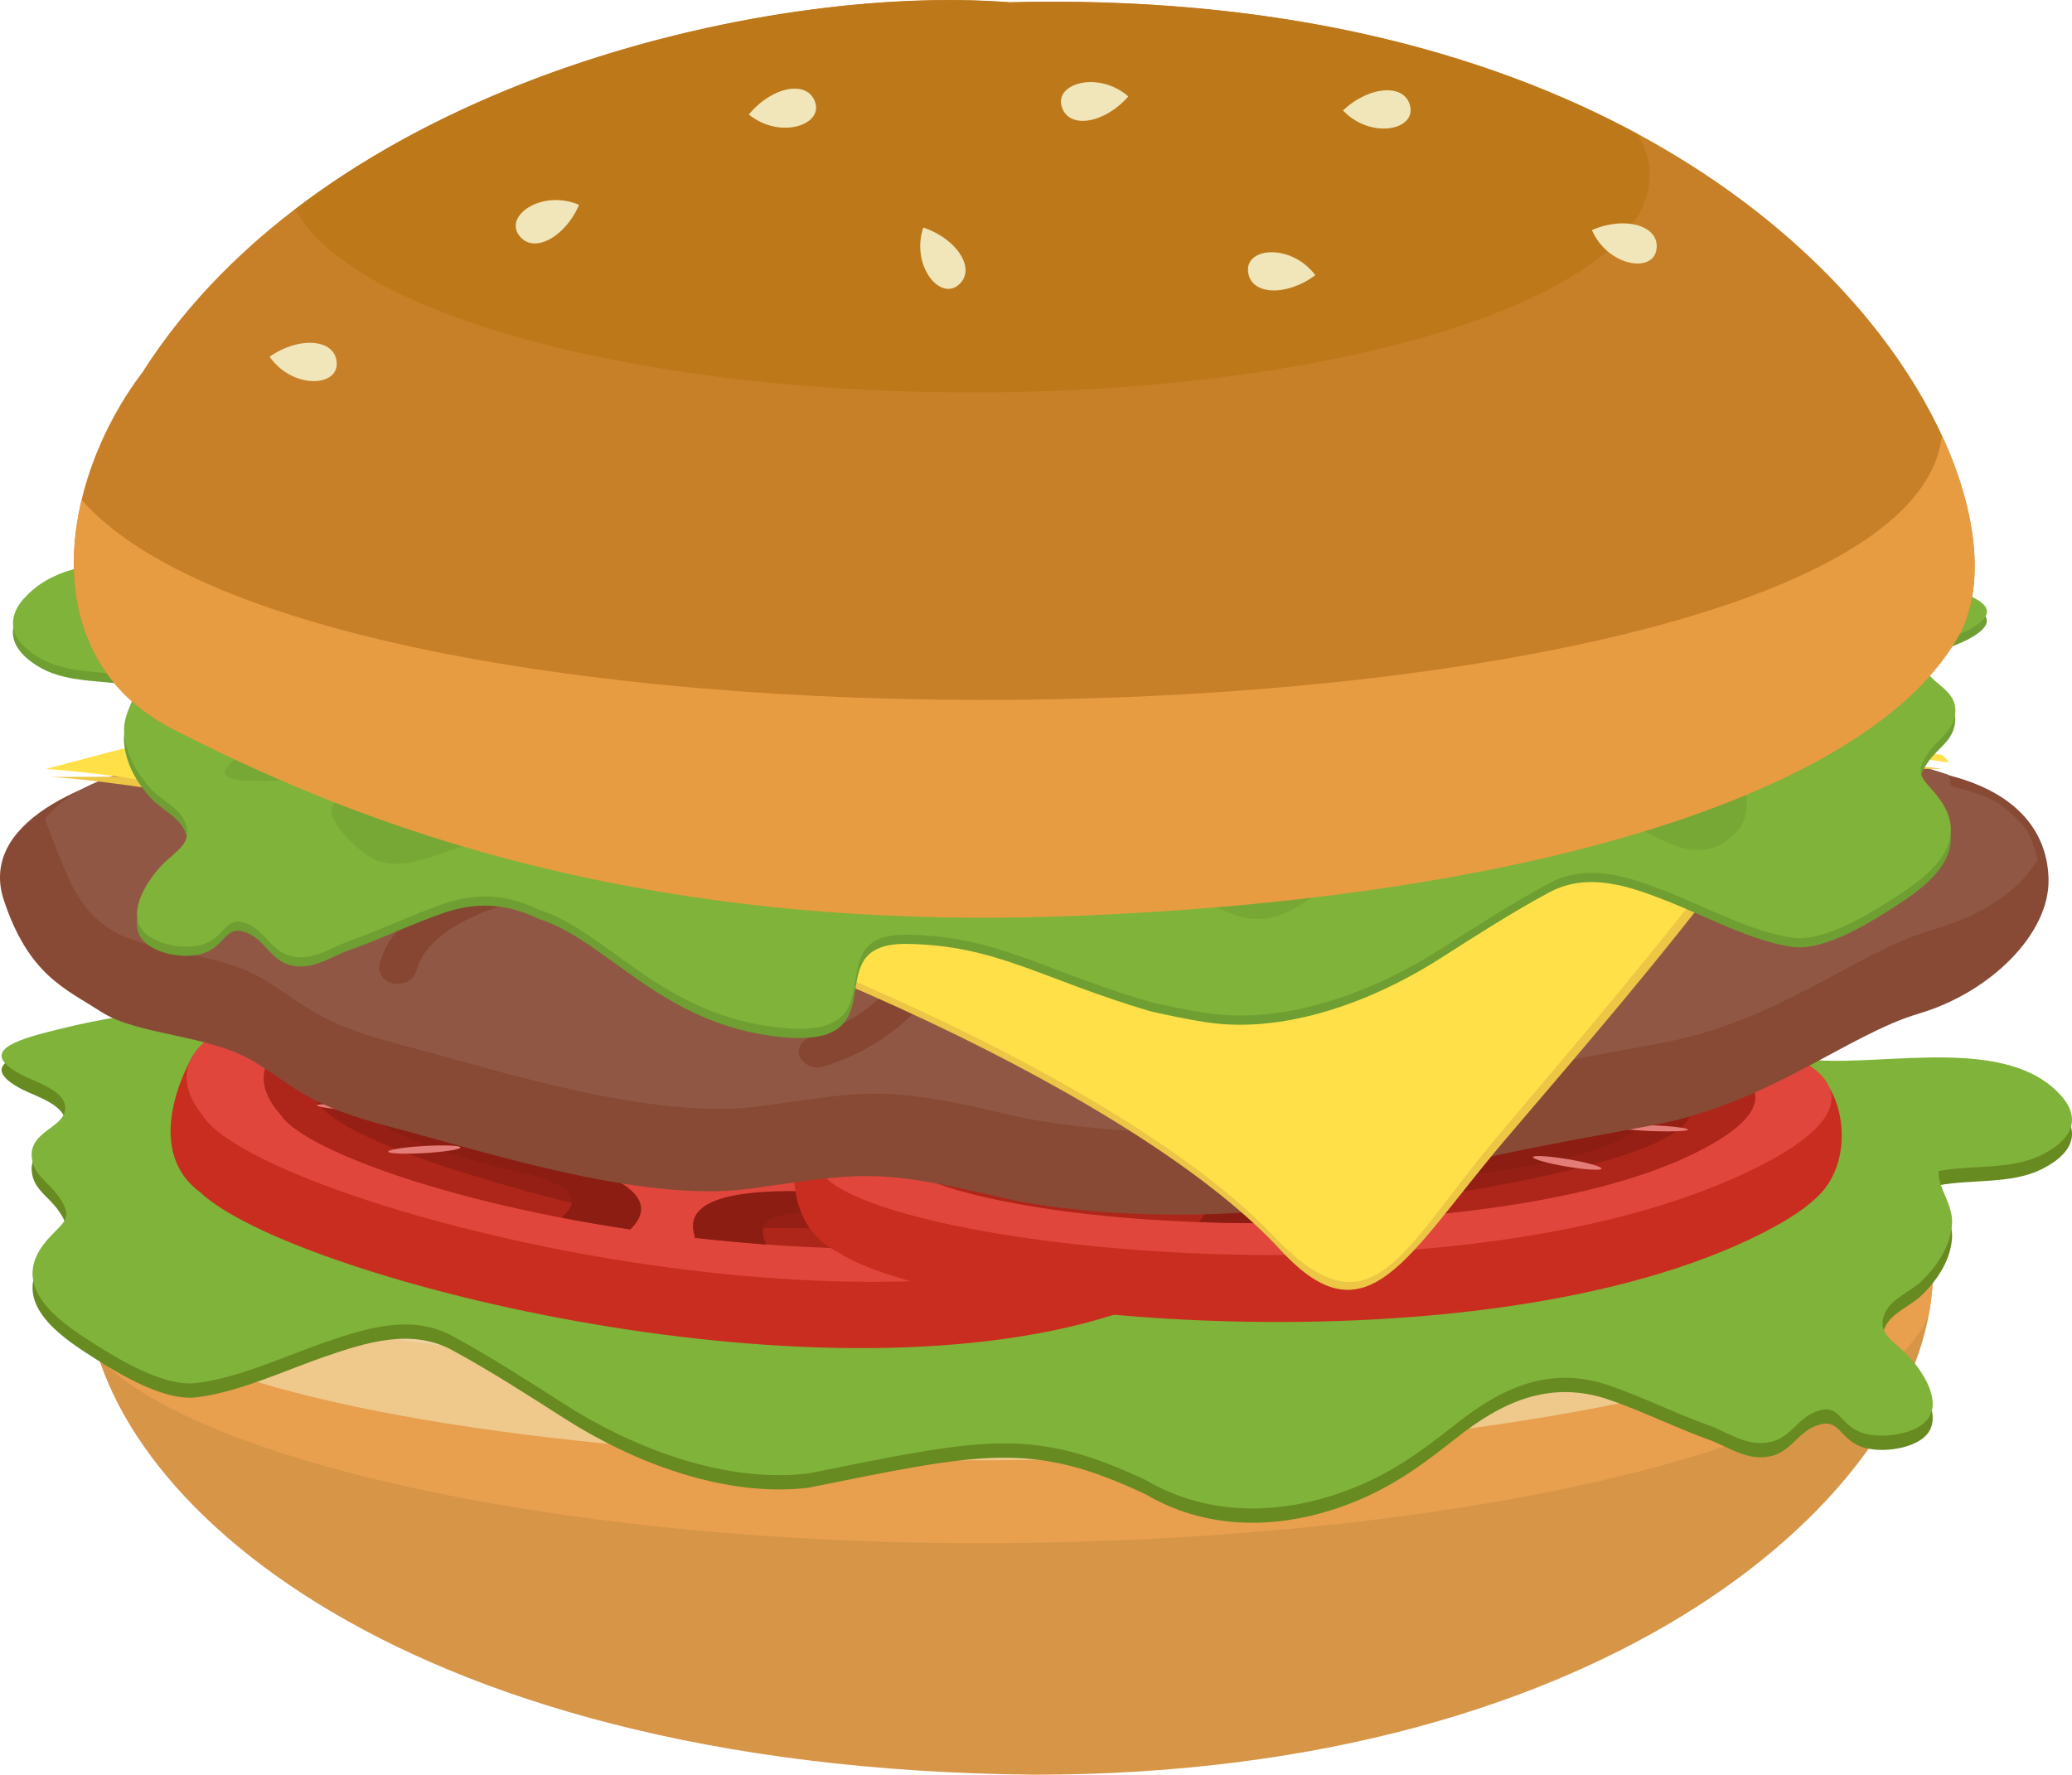
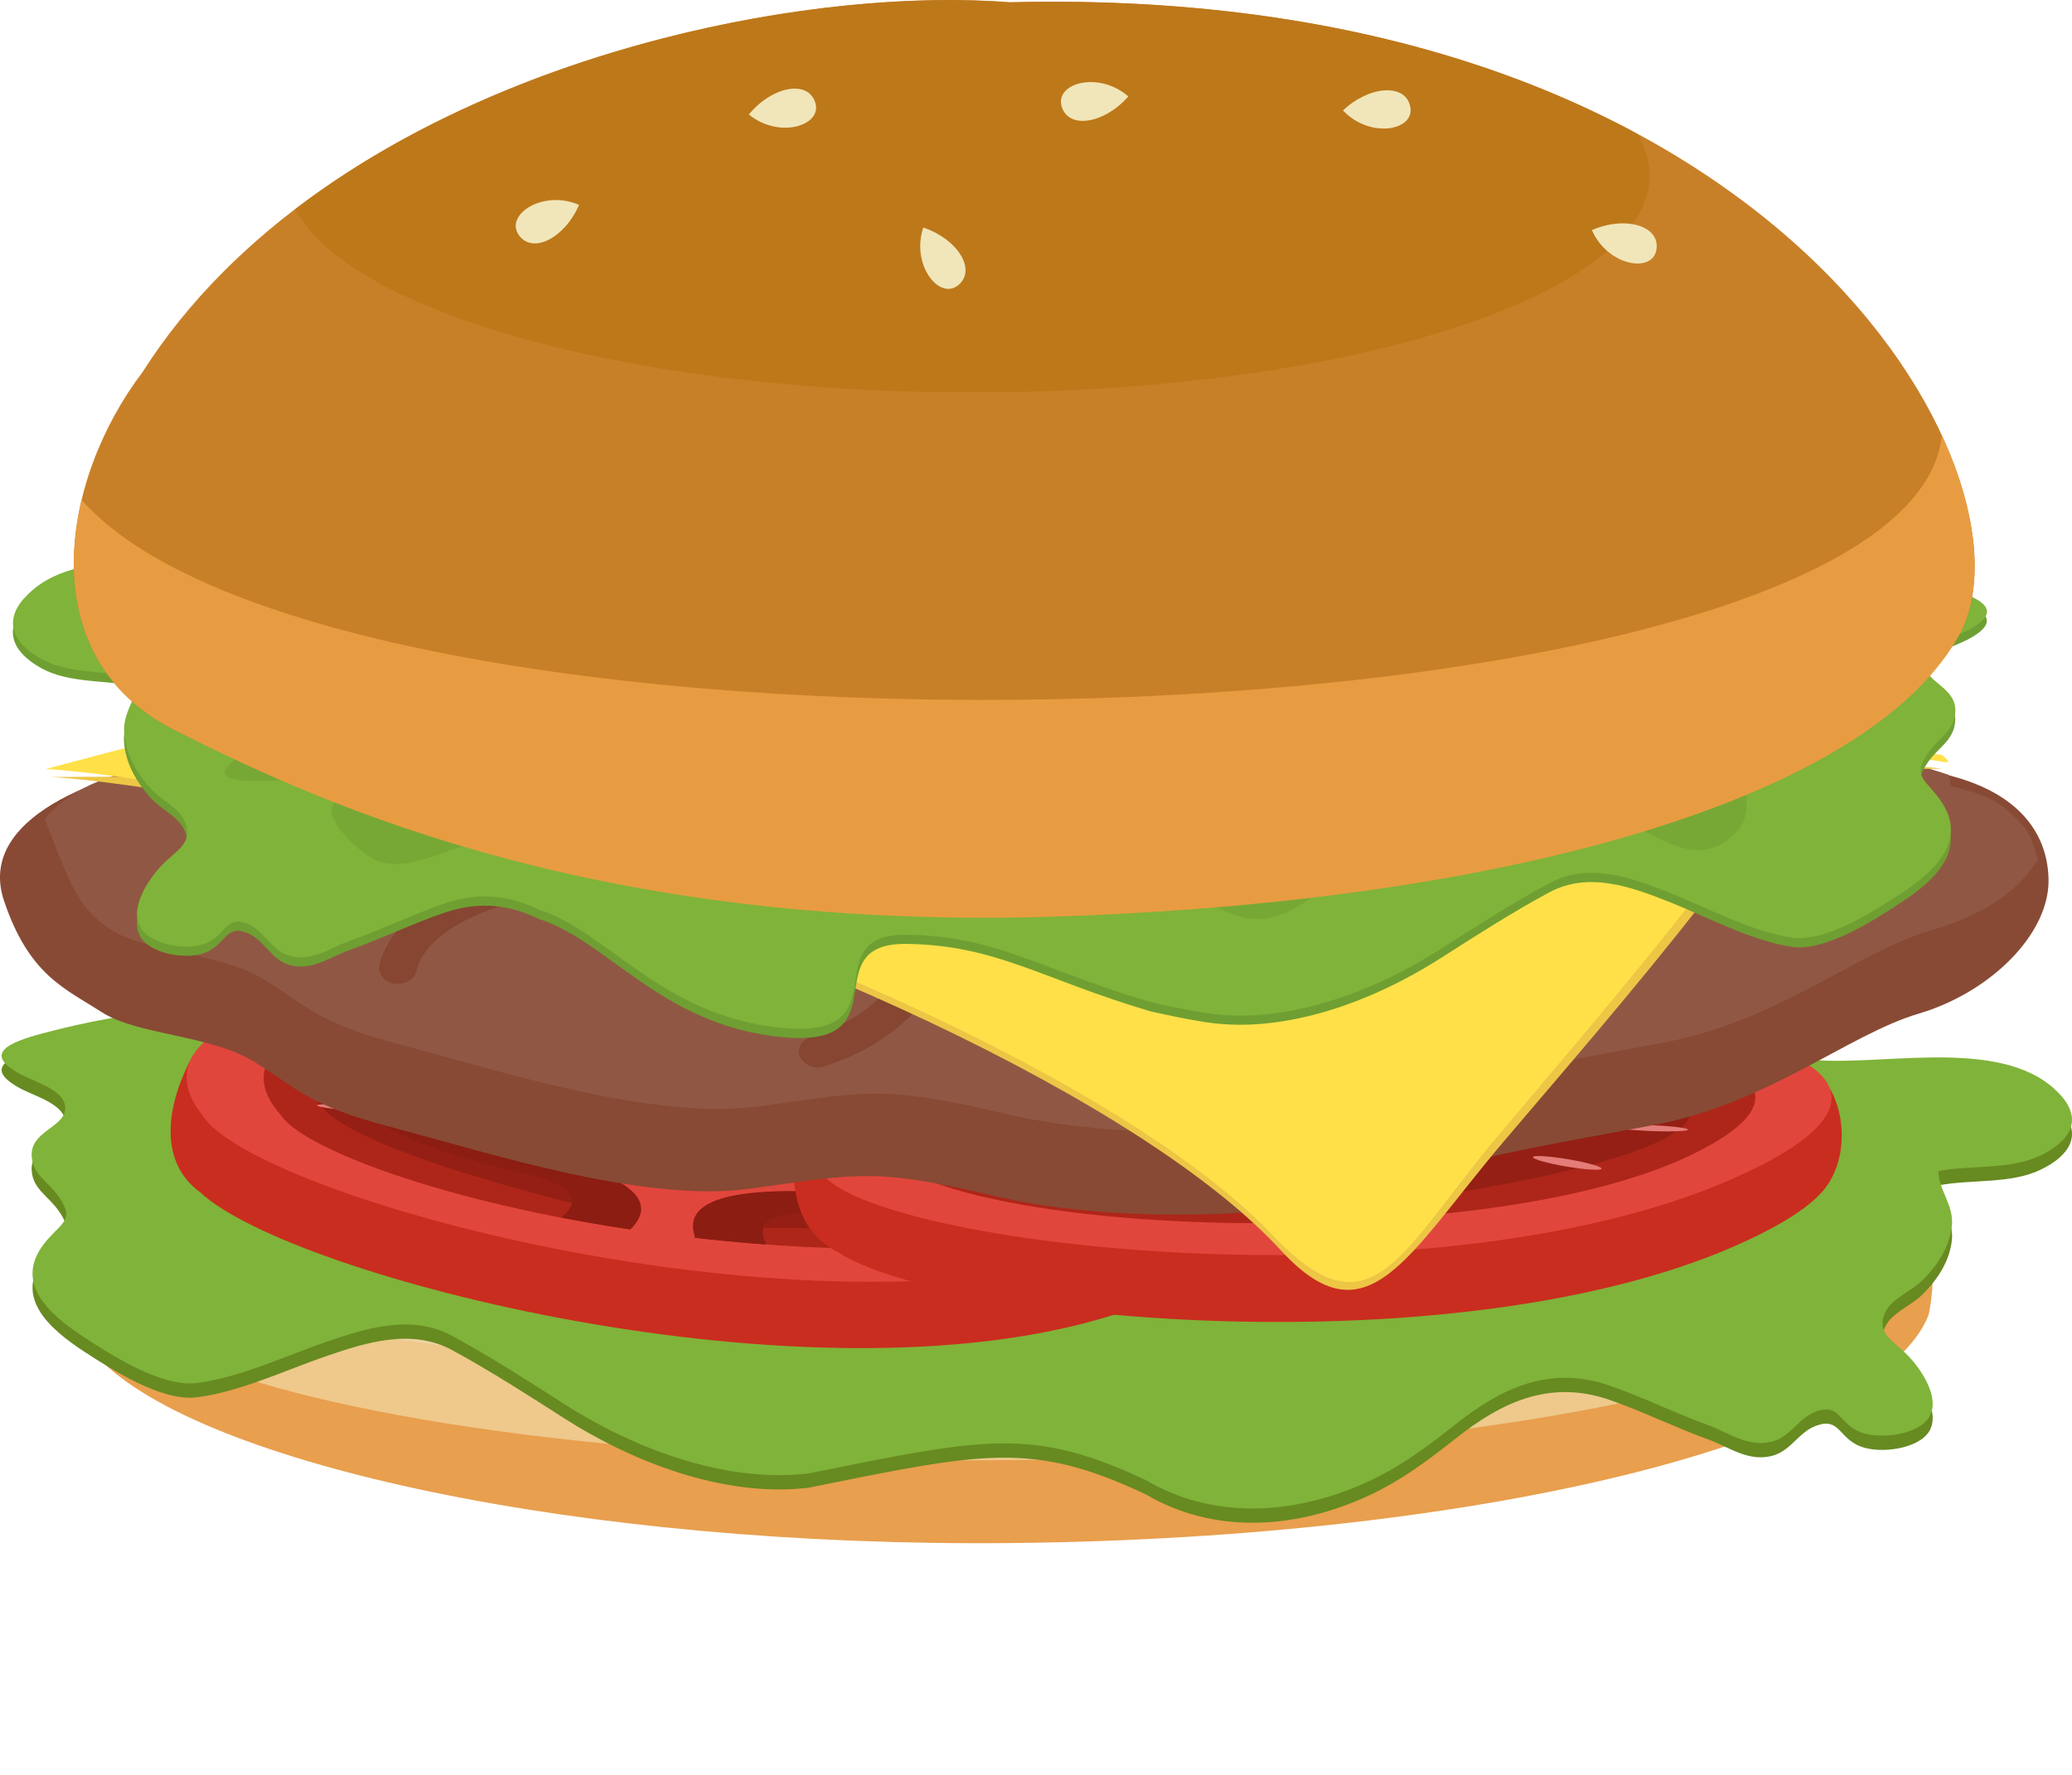
<svg xmlns="http://www.w3.org/2000/svg" id="_レイヤー_2" data-name="レイヤー 2" viewBox="0 0 502.74 430.68">
  <defs>
    <style>
      .cls-1 {
        fill: #efd3a4;
      }

      .cls-2 {
        fill: #e89c42;
      }

      .cls-3 {
        fill: #e89f4e;
      }

      .cls-4 {
        fill: #eec98b;
      }

      .cls-5 {
        fill: #ffe048;
      }

      .cls-6 {
        fill: #f1e6b9;
      }

      .cls-7 {
        fill: #e47c78;
      }

      .cls-8 {
        fill: #edc646;
      }

      .cls-9 {
        fill: #80b339;
      }

      .cls-10 {
        fill: #678a21;
      }

      .cls-11 {
        fill: #951f14;
      }

      .cls-12 {
        fill: #905844;
      }

      .cls-13 {
        fill: #864631;
      }

      .cls-14 {
        fill: #ae2619;
      }

      .cls-15 {
        fill: #bd781a;
      }

      .cls-16 {
        fill: #e1463c;
      }

      .cls-17 {
        fill: #c92d1f;
      }

      .cls-18 {
        fill: #c88028;
      }

      .cls-19 {
        fill: #d79548;
      }

      .cls-20 {
        fill: #8b1d12;
      }

      .cls-21 {
        fill: #884a34;
      }

      .cls-22 {
        fill: #6f9f32;
      }

      .cls-23 {
        fill: #77a835;
      }
    </style>
  </defs>
  <g id="_レイヤー_1-2" data-name="レイヤー 1">
    <g>
      <g>
        <g>
-           <path class="cls-19" d="m429.05,277.51l-408.55,30.26.55,4.34c0,48.55,72.63,117.15,229.94,118.56,139.4,0,215.95-68.34,217.95-120.01.12-3,.13-5.76.05-8.32l-39.94-24.84Z" />
          <path class="cls-3" d="m468.99,302.35l-31.32-19.48c-3.9-1.7-8.12-3.34-12.64-4.91l-108.36,7.88-296.16,21.94.55,4.34c0,.09.01.18.02.27.02.21.03.36.03.39.04.68.1,1.37.19,2.08,0,.01,0,.02,0,.03.15,1.17.16,2.24.15,3.29.45,3.76,1.31,7.61,2.59,11.51,24.86,25.56,116.5,45.82,221.4,44.77,115.93-1.17,211.06-25.43,222.53-55.43.21-1.15.43-2.29.58-3.43,0-.03,0-.06.01-.08.21-1.63.34-3.25.4-4.86.12-3,.13-5.76.05-8.32Z" />
          <ellipse class="cls-4" cx="244.72" cy="304.74" rx="224.33" ry="49.61" transform="translate(-3.06 2.48) rotate(-.58)" />
          <path class="cls-1" d="m245.02,334.61c113.59-1.14,217.11-19.9,223.47-35.45-3.3-10.62-21.78-20.17-50.72-27.65-.22-.06-.45-.12-.68-.17-.76-.19-1.52-.38-2.29-.57-.51-.12-1.01-.25-1.52-.37-.43-.1-.87-.21-1.31-.31-39.27-9.3-96.6-15.22-167.75-14.51-33.73.34-63.59,1.95-89.78,4.6-26.14,2.8-49.67,6.64-69.45,11.26-23.3,5.65-41.18,12.53-53.93,20.2-6.06,4.24-9.67,8.7-10.47,13.29,14.24,13.42,116.55,30.77,224.43,29.68Z" />
        </g>
        <path class="cls-10" d="m500.07,269.33c-12.76-14.36-41.35-7.42-59-8.57l-2.89-.02c-4.3-1.7-5.34-3.44-10.53-3.53-9.23-.13-18.54,1.58-27.74,2.38-17.29,1.52-35.08,3.36-52.38,5.42-15.8,1.88-35.95,1.66-50.63,7.03-7.65,2.8-13.41,6.46-21.9,7.77-7.16,1.1-12.37,2.16-19.05,4.74-13.97,5.43-28.87,5.86-42.8,11.9-3.37,1.46-7.28,3.13-11.32,5.02-.9-.3-1.79-.61-2.7-.96-11.06-4.14-20.07-11.17-31.04-15.78-24.36-10.26-52.14-13.45-76.74-23.19-9.19-3.64-17.8-6.86-27.65-8.09-3.85-.48-22.01-.64-19.95-4.11v-.57c-10.77.21-23.26,2.76-33.21,5.41-8.64,2.29-14.95,5.04-5.28,10.13,3.29,1.74,11.17,3.9,10.53,8.56-.6,4.29-8.47,5.25-8.1,11.19.28,4.48,3.98,6.13,6.53,9.75,4.25,6.01.29,6.48-3.59,11.56-7.11,9.29.86,16.81,9.88,22.68,6.55,4.27,18.53,11.98,26.97,11.06,10.13-1.12,22.03-6.68,31.19-9.84,10.12-3.49,21.1-7.02,31.11-1.59,9.03,4.9,18.3,10.85,26.97,16.41,16.23,10.42,38.65,19.41,59.36,16.95,42.59-8.57,54.33-11.43,82.02,1.67,13.87,8.13,30.33,8.7,46.37,3.27,12.13-4.11,19.87-9.94,29.02-17.14,10.6-8.35,22.38-14.21,37.03-9.12,8.21,2.85,15.94,6.72,24.12,9.67,4.61,1.66,9.37,5.34,15.1,3.96,4.83-1.16,6.47-5.74,10.89-7.36,5.78-2.11,5.39,2.99,10.87,5.07,4.66,1.77,13.95.61,16.56-3.72,2.78-4.61-1.87-11.52-5.2-14.96-3.42-3.53-7.72-5.32-5.54-10.26,1.57-3.55,6.22-5.14,9.05-7.92,3.96-3.89,6.68-8.35,7.2-13.29.53-5.02-3.32-8.75-3.24-13.26,8-1.51,17.56-.28,24.83-3.82,7.05-3.42,10.2-8.52,4.88-14.51Z" />
        <path class="cls-9" d="m500.07,265.87c-12.76-14.36-41.35-7.42-59-8.57l-2.89-.02c-4.3-1.7-5.34-3.44-10.53-3.53-9.23-.13-18.54,1.58-27.74,2.38-17.29,1.52-35.08,3.36-52.38,5.42-15.8,1.88-35.95,1.66-50.63,7.03-7.65,2.8-13.41,6.46-21.9,7.77-7.16,1.1-12.37,2.16-19.05,4.74-13.97,5.43-28.87,5.86-42.8,11.9-3.37,1.46-7.28,3.13-11.32,5.02-.9-.3-1.79-.61-2.7-.96-11.06-4.14-20.07-11.17-31.04-15.78-24.36-10.26-52.14-13.45-76.74-23.19-9.19-3.64-17.8-6.86-27.65-8.09-3.85-.48-22.01-.64-19.95-4.11v-.57c-10.77.21-23.26,2.76-33.21,5.41-8.64,2.29-14.95,5.04-5.28,10.13,3.29,1.74,11.17,3.9,10.53,8.56-.6,4.29-8.47,5.25-8.1,11.19.28,4.48,3.98,6.13,6.53,9.75,4.25,6.01.29,6.48-3.59,11.56-7.11,9.29.86,16.81,9.88,22.68,6.55,4.27,18.53,11.98,26.97,11.06,10.13-1.12,22.03-6.68,31.19-9.84,10.12-3.49,21.1-7.02,31.11-1.59,9.03,4.9,18.3,10.85,26.97,16.41,16.23,10.42,38.65,19.41,59.36,16.95,42.59-8.57,54.33-11.43,82.02,1.67,13.87,8.13,30.33,8.7,46.37,3.27,12.13-4.11,19.87-9.94,29.02-17.14,10.6-8.35,22.38-14.21,37.03-9.12,8.21,2.85,15.94,6.72,24.12,9.67,4.61,1.66,9.37,5.34,15.1,3.96,4.83-1.16,6.47-5.74,10.89-7.36,5.78-2.11,5.39,2.99,10.87,5.07,4.66,1.77,13.95.61,16.56-3.72,2.78-4.61-1.87-11.52-5.2-14.96-3.42-3.53-7.72-5.32-5.54-10.26,1.57-3.55,6.22-5.14,9.05-7.92,3.96-3.89,6.68-8.35,7.2-13.29.53-5.02-3.32-8.75-3.24-13.26,8-1.51,17.56-.28,24.83-3.82,7.05-3.42,10.2-8.52,4.88-14.51Z" />
        <g>
          <path class="cls-17" d="m287.6,310.51c.32-.3.62-.59.89-.89,5.69-5.99,7.42-15.6,5.12-22.52l-10.49,6.53c-14.51-9.91-45.55-17.44-61.39-16.97-30.05.88-79.84-6.2-117.75-13.75-22.55-4.49-41.61-2.66-52.28,2.81-.99-5.23-1.95-9.21-1.95-9.21l-3.06-.18c-5.56,10.22-9.15,24.95,1.89,33.02.02.01.04.03.06.04,21.5,20.27,147.67,53.01,221.39,29.74,7.54-2.38,12.77-4.87,16.12-7.41,0,0,0,0,0,0,0,0,0,0,0,0,.47-.36.91-.72,1.31-1.08.04-.04.08-.07.12-.11Z" />
          <path class="cls-16" d="m106.71,246.82c37.91,7.55,87.7,14.63,117.75,13.75,28.48-.83,106.21,24.19,48.31,42.47-77.23,24.38-212.03-12.71-223.74-32.54-14.63-18.28,15.41-32.09,57.68-23.67Z" />
          <path class="cls-14" d="m160.46,299.42c-49.33-6.42-86.49-20.25-92.21-28.67l-.11-.17-.15-.17c-9.45-10.65-.89-19.07,11.83-21.4,5.57-1.02,10.26-.64,13.74-.19,1.89.24,3.94.59,6.1,1.02,20.87,4.2,43.14,7.88,64.09,10.58,28.65,3.69,52.25,5.26,69.7,4.67,1.04-.04,2.42.06,4.11.27,7.81,1,20.22,4.46,28.08,9.01,7.7,4.47,21.34,14.61-8.51,23.4-28.55,8.4-70.62,5.01-96.65,1.62Z" />
          <path class="cls-11" d="m189.42,263.28c-8.07-.74-16.61-1.68-25.67-2.85-4.15-.54-8.38-1.12-12.63-1.73-62.55-8.62-125.64,4.49-11.35,33.53l43.92,5.76c125.73,1.58,70.57-27.64,5.73-34.71Z" />
          <path class="cls-20" d="m247.76,282.95c-4.03-6.23-22.14-12.49-43.24-15.21-3.84-.5-7.78-.88-11.73-1.14-.18-.01-.37-.03-.55-.05-.49-.06-.62-.12-.76-.17-.22-.09-2.15-.94-1.59-2.83l.02-.08s0-.09,0-.14c-8.22-.75-16.92-1.7-26.17-2.89-3.04-.39-6.12-.81-9.21-1.24-.67,1.71-2.76,2-3.01,2.03-.15.02-.31.03-.8-.03h0c-.18-.02-.36-.05-.54-.09-3.79-.73-7.65-1.36-11.47-1.85-20.98-2.71-41.19-1.4-48.45,3.34-6.88,4.49-2.19,13.1,36.12,21.9,12.03,2.88,15.27,6.31,9.89,10.91l-.07.06c7.74,1.5,15.86,2.85,24.27,3.94,7.33.95,15.96,1.91,25.32,2.6l.04-.25-.22-.52c-2.6-6.27,4.46-7.32,15.78-7.01,40.81,1.45,50.2-5.38,46.38-11.29Z" />
          <path class="cls-16" d="m175.91,261.66c-2.02,5.31,10.16,8.34,19.72,8.96,38,2.48,60.95,20.78,1.18,18.5-15.34-.47-31.62.99-28.23,10.91-.98,3.76-5.69,1.92-11.49,1.16-5.79-.75-4.35-2.63-4.35-2.63,8.89-8.37-4.77-14.26-19.19-17.65-56.19-12.72-24.68-23.91,11.72-16.8,9.18,1.79,22.19,2.02,23.38-3.4.73-2.26,7.8-.95,7.28.94Z" />
          <path class="cls-7" d="m120.9,259.07c-1.05.11-4.25-.81-7.13-2.04-2.85-1.22-4.3-2.28-3.25-2.38,1.04-.1,4.17.79,7.03,2,2.88,1.22,4.4,2.31,3.36,2.42Z" />
          <path class="cls-7" d="m97.39,261.92c-.7.25-4.74-.37-9-1.39-4.23-1.01-7.06-2.02-6.34-2.26.72-.24,4.7.37,8.92,1.37,4.24,1.01,7.12,2.03,6.42,2.28Z" />
          <path class="cls-7" d="m95.81,269.37c.1.4-4.03.47-9.25.17-5.24-.31-9.56-.88-9.63-1.27-.07-.39,4.11-.46,9.32-.16,5.19.3,9.46.87,9.56,1.26Z" />
-           <path class="cls-7" d="m111.63,278.34c.71.43-2.56,1.05-7.33,1.4-4.82.35-9.32.29-10.01-.15-.69-.43,2.69-1.07,7.49-1.41,4.76-.34,9.15-.27,9.86.15Z" />
          <path class="cls-7" d="m221.83,272.09c.91.36,4.43.31,7.82-.11,3.36-.42,5.32-1.05,4.41-1.4-.91-.35-4.35-.31-7.71.1-3.4.42-5.43,1.05-4.52,1.41Z" />
          <path class="cls-7" d="m242.14,280.62c.51.41,4.65.84,9.22.96,4.55.12,7.78-.11,7.24-.52-.54-.4-4.62-.83-9.14-.96-4.54-.13-7.83.1-7.32.51Z" />
          <path class="cls-7" d="m239.32,287.94c-.33.34,3.5,1.45,8.56,2.48,5.08,1.03,9.46,1.59,9.75,1.24.29-.35-3.58-1.47-8.63-2.49-5.03-1.02-9.35-1.57-9.67-1.23Z" />
          <path class="cls-7" d="m219.38,292.31c-.9.22,1.78,1.62,6.03,3.15,4.3,1.54,8.54,2.61,9.43,2.38.89-.23-1.9-1.67-6.18-3.19-4.24-1.51-8.38-2.55-9.28-2.33Z" />
        </g>
        <g>
          <path class="cls-17" d="m443.02,288.11c.25-.34.48-.68.69-1.01,4.34-6.76,4.01-16.49.29-22.94l-8.95,8.03c-16.37-7.53-48.49-10.16-63.96-7.28-29.38,5.48-79.84,6.15-118.73,4.54-23.13-.96-41.49,3.77-50.83,10.78-2.07-4.99-3.86-8.76-3.86-8.76l-3.05.29c-3.32,10.91-3.74,25.94,8.83,32.19.02.01.04.02.06.03,25.42,16.64,156.45,29.49,224.06-4.71,6.91-3.5,11.54-6.75,14.29-9.76,0,0,0,0,0,0,0,0,0,0,0,0,.39-.42.74-.84,1.06-1.26.03-.04.06-.08.09-.13Z" />
          <path class="cls-16" d="m251.64,253.21c38.89,1.61,89.35.94,118.73-4.54,27.84-5.19,109.58,7.5,56.48,34.36-70.83,35.83-211.26,20.03-226.95,2.31-18.25-15.74,8.39-33.94,51.74-32.14Z" />
          <path class="cls-14" d="m315.61,296.7c-49.88,1.25-89.35-6.65-96.75-14.05l-.15-.15-.18-.14c-11.54-9.03-4.9-18.62,7.12-22.86,5.26-1.86,9.96-2.2,13.47-2.29,1.91-.05,4-.03,6.21.07,21.42.93,44.09,1.13,65.28.58,28.96-.76,52.51-2.84,69.54-6.1,1.02-.19,2.39-.32,4.1-.36,7.89-.21,20.83,1.28,29.52,4.56,8.52,3.21,24.07,11.1-3.44,24.32-26.31,12.65-68.41,15.76-94.73,16.43Z" />
          <path class="cls-11" d="m336.48,256.71c-8.1.51-16.69.9-25.85,1.14-4.2.11-8.48.18-12.79.23-63.35,1.12-122.64,23.69-4.09,34.73l44.42-1.07c124.01-17.73,63.58-38.02-1.68-35.03Z" />
-           <path class="cls-20" d="m398.01,267.11c-5.28-5.51-24.41-8.89-45.74-8.33-3.88.1-7.84.33-11.78.68-.18.02-.38.03-.56.03-.49.01-.64-.02-.78-.05-.24-.05-2.31-.59-2.16-2.54v-.09s-.02-.09-.02-.13c-8.24.52-17,.92-26.35,1.17-3.07.08-6.19.14-9.32.19-.3,1.78-2.3,2.39-2.53,2.46-.15.04-.3.08-.79.1h0c-.18,0-.37,0-.55,0-3.88-.14-7.81-.16-11.67-.06-21.21.56-40.82,4.94-46.96,10.72-5.82,5.47.61,13.23,40.15,16.01,12.44.99,16.35,3.86,12.03,9.22l-.06.07c7.93.29,16.2.37,24.7.15,7.41-.19,16.11-.57,25.45-1.33v-.25s-.33-.48-.33-.48c-3.88-5.77,2.85-7.88,14.04-9.31,40.45-4.84,48.25-13,43.24-18.22Z" />
          <path class="cls-16" d="m322.85,257.19c-.87,5.53,11.76,6.64,21.28,5.79,37.9-3.39,64.34,11.09,5.06,18.02-15.19,1.89-30.89,5.82-25.47,15.06-.17,3.85-5.2,2.76-11.05,2.91-5.86.15-4.83-1.92-4.83-1.92,6.98-9.6-7.7-13.3-22.6-14.41-57.96-3.89-29.32-19.73,7.98-18.32,9.41.36,22.25-1.42,22.28-6.93.24-2.34,7.48-2.13,7.36-.19Z" />
          <path class="cls-7" d="m268.19,263.08c-1.01.27-4.35-.14-7.44-.91-3.06-.76-4.71-1.59-3.7-1.85,1-.26,4.27.14,7.34.89,3.1.76,4.82,1.6,3.81,1.87Z" />
          <path class="cls-7" d="m245.66,269.49c-.64.35-4.74.36-9.15.01-4.38-.34-7.37-.91-6.71-1.25.66-.35,4.71-.35,9.06-.02,4.38.34,7.43.9,6.8,1.26Z" />
          <path class="cls-7" d="m245.68,277.06c.19.37-3.87,1.08-9.07,1.58-5.22.5-9.59.6-9.74.23-.15-.38,3.95-1.09,9.13-1.58,5.16-.5,9.49-.6,9.68-.22Z" />
          <path class="cls-7" d="m263.13,283.46c.78.31-2.29,1.43-6.92,2.51-4.67,1.09-9.11,1.71-9.88,1.39-.77-.32,2.42-1.46,7.07-2.54,4.61-1.07,8.94-1.67,9.73-1.36Z" />
          <path class="cls-7" d="m370.22,260.4c.97.22,4.42-.37,7.67-1.31,3.22-.93,5.02-1.85,4.04-2.06-.97-.21-4.34.36-7.56,1.29-3.25.93-5.12,1.87-4.15,2.08Z" />
          <path class="cls-7" d="m391.99,265.68c.59.32,4.75.11,9.27-.47,4.5-.58,7.63-1.3,7.01-1.62-.61-.32-4.72-.11-9.19.46-4.5.57-7.68,1.3-7.09,1.62Z" />
          <path class="cls-7" d="m390.76,273.31c-.25.39,3.74.89,8.94,1.13,5.22.24,9.64.11,9.85-.28.21-.39-3.83-.89-9.01-1.12-5.16-.23-9.53-.11-9.78.28Z" />
          <path class="cls-7" d="m372.08,280.67c-.84.35,2.09,1.32,6.6,2.17,4.55.86,8.95,1.26,9.78.89.83-.36-2.22-1.35-6.75-2.19-4.49-.84-8.78-1.22-9.62-.87Z" />
        </g>
        <g>
          <path class="cls-21" d="m48.83,183.44c-30.87,5.26-53.92,17.05-47.86,35.14,6.06,18.08,14.8,21.29,23.59,26.97,8.78,5.69,26.19,5.51,36.92,12,10.73,6.49,12.72,10.59,34.08,16.15,21.36,5.55,60.22,18.35,86.29,14.78,26.07-3.56,29.91-5.26,59.99,1.86,30.09,7.12,75.51,5,92.82-1.78,17.31-6.78,38.54-10.3,66.52-15.53,27.97-5.24,47.08-21.93,64.41-27.06,17.34-5.13,31.65-19.3,31.46-32.49-.19-13.2-10.04-26.3-41.01-27.62-30.97-1.33-407.21-2.41-407.21-2.41Z" />
          <path class="cls-12" d="m489.55,199c-.84-.96-3.32-3.28-5.29-4.38-2.96-1.81-6.46-2.63-10.76-3.83-.46-.16-.29-2.63-.78-2.79-48.47-16.14-115.86-8.15-153.21-13.95-37.35-5.81-79.21-4.21-108.65.91-29.45,5.12-39.14,1.58-78.66-.17-38.91-1.72-62.31,3.32-85.46,9.02-19.08,3.48-28.52,6.42-35.89,14.95,5.98,15.22,7.79,21.46,16.02,26.79,8.78,5.69,26.19,5.51,36.92,12,10.73,6.49,12.72,10.59,34.08,16.15,21.36,5.55,60.22,18.35,86.29,14.78,26.07-3.56,29.91-5.26,59.99,1.86,30.08,7.12,75.51,5,92.82-1.78,17.31-6.78,38.54-10.3,66.52-15.53,27.97-5.24,47.08-21.93,64.41-27.06,11.96-3.54,21.26-8.63,26.57-17.48-1.22-3.47-1.69-6.61-4.92-9.48Z" />
          <path class="cls-13" d="m291.95,179.49c-1.34,1.65-2.72,3.28-4.13,4.89-.43.49.66-.73-.03.03-.14.15-.28.31-.42.46-.35.38-.7.76-1.05,1.13-.69.73-1.39,1.46-2.11,2.18-2.64,2.64-5.49,5.12-8.55,7.4-.78.58-1.56,1.14-2.37,1.69-.21.15-.42.3-.64.44.11-.07.78-.51.13-.09-.49.32-.98.64-1.47.95-1.84,1.16-3.73,2.25-5.66,3.3-3.92,2.12-8.01,3.94-12.18,5.68-4.05,1.68-8.13,3.34-11.91,5.44-4.2,2.35-7.82,5.17-10.81,8.6-4.3,4.94-8.46,9.99-12.46,15.11-.53.68-1.04,1.37-1.59,2.04-.14.17-.27.33-.41.5-.14.17-.28.33-.42.49.31-.34.36-.4.16-.18-.41.44-.82.88-1.24,1.31-1.63,1.63-3.41,3.15-5.33,4.54-.27.2-.55.39-.83.59-.74.52.62-.38-.22.14-.49.3-.96.61-1.46.9-1.08.65-2.2,1.25-3.35,1.82-1.15.56-2.32,1.09-3.52,1.57-.22.09-.44.17-.66.26-1.11.43.88-.29-.25.09-.67.23-1.35.45-2.03.66-2.23.69-3.94,2.71-3.13,4.79.73,1.88,3.22,3.4,5.62,2.67,9.75-3,18.08-8.3,24.22-15.41,2.15-2.49,4.07-5.14,6.14-7.67,2.27-2.77,4.56-5.53,6.87-8.27.4-.47.8-.95,1.2-1.42.15-.18.97-1.07.3-.36.38-.4.75-.8,1.15-1.18.73-.71,1.51-1.39,2.33-2.04.38-.3.77-.59,1.16-.88.22-.16.44-.31.66-.47.26-.18.18-.12-.24.16.18-.12.36-.24.54-.35,3.59-2.29,7.59-4.04,11.61-5.72,4.22-1.77,8.47-3.48,12.5-5.56,4.13-2.13,8.07-4.49,11.82-7.08,7.88-5.45,14.18-12.2,19.94-19.27,1.36-1.67.37-4.39-1.68-5.29-2.35-1.04-4.76-.35-6.21,1.43h0Z" />
          <path class="cls-13" d="m100.93,235.9c.14-.56.31-1.12.52-1.66.1-.27.22-.54.33-.81.35-.91-.43.75.05-.12.62-1.11,1.29-2.18,2.1-3.19.18-.23.37-.48.58-.69-.69.68-.16.19.01,0,.39-.41.79-.8,1.21-1.18,1-.92,2.09-1.74,3.2-2.56.87-.64-.77.48.15-.11.27-.17.55-.35.82-.52.55-.34,1.12-.67,1.69-.99,1.14-.63,2.32-1.22,3.53-1.77.6-.27,1.2-.53,1.81-.78.32-.13.65-.26.98-.39.1-.04,1.33-.5.41-.16,1.5-.55,3.02-1.05,4.55-1.54,6.48-2.05,13.11-3.77,19.29-6.45,5.69-2.46,10.81-5.86,15.42-9.6,5.12-4.15,9.66-8.79,14.16-13.43,1.52-1.56,1.88-4-.05-5.48-1.7-1.31-4.81-1.62-6.43.05-4.1,4.22-8.22,8.43-12.79,12.29-1.09.92-2.2,1.81-3.34,2.68-.47.36-.95.72-1.44,1.07-.29.21-.58.42-.88.62-.14.1-1.42.95-.57.4-2.54,1.65-5.19,3.16-8.01,4.43-.72.32-1.45.63-2.19.93-.37.15-.74.29-1.11.44-.1.04-1.34.49-.41.16-1.63.58-3.27,1.12-4.93,1.64-3.06.96-6.16,1.84-9.22,2.81-5.84,1.85-11.55,4-16.49,7.29-5.59,3.72-10.19,8.6-11.75,14.62-.51,1.98.75,4.29,3.22,4.75,2.32.43,5.02-.63,5.57-2.75h0Z" />
          <path class="cls-13" d="m331.72,259.42c1.65-2.61,3.37-5.19,5.22-7.7.87-1.19,1.77-2.36,2.71-3.51.43-.53.86-1.05,1.3-1.57.25-.29.51-.59.76-.88.07-.08.4-.46.03-.04-.42.47.14-.16.23-.25,3.99-4.38,8.57-8.29,13.63-11.77.08-.05.53-.36.08-.06-.48.32.11-.07.23-.15.32-.21.65-.42.97-.63.76-.49,1.53-.96,2.31-1.43,1.53-.92,3.09-1.8,4.66-2.66,3.43-1.87,6.88-3.74,9.89-6.11,2.99-2.35,5.26-5.28,7.28-8.27.95-1.4,1.86-2.83,2.83-4.22.45-.65.92-1.29,1.4-1.92.24-.32.49-.63.75-.94.15-.18.3-.35.44-.52-.37.44-.15.17.1-.11,1.29-1.38,2.72-2.67,4.24-3.87.79-.62,1.59-1.22,2.42-1.8.2-.14.39-.27.59-.41.55-.38-.84.54.13-.09.4-.26.81-.52,1.22-.78,3.49-2.18,7.2-4.1,10.9-6.01,2.03-1.05,2.93-3.56,1.58-5.32-1.34-1.75-4.06-2.47-6.23-1.35-6.8,3.51-13.74,7.14-19.23,12.11-2.79,2.52-5.05,5.39-7.06,8.39-.94,1.41-1.85,2.83-2.83,4.22-.49.69-.99,1.37-1.52,2.04-.25.31-.51.61-.76.92.51-.62.14-.15.02-.02-.2.21-.4.42-.6.62-.58.58-1.2,1.13-1.85,1.66-.33.26-.66.52-1,.77-.19.14-.4.28-.59.42-.64.47.28-.16-.15.1-1.56.99-3.16,1.92-4.8,2.82-3.17,1.74-6.33,3.49-9.33,5.44-5.48,3.56-10.53,7.53-14.9,12.09-5.01,5.24-9.18,10.97-12.94,16.91-1.13,1.78-.54,4.31,1.68,5.29,2.14.95,5,.47,6.21-1.44h0Z" />
        </g>
        <path class="cls-8" d="m12.34,188.55c18.57,1.08,65.47,9.2,90.13,15.28h.04c83.49,21.18,175,63.41,208.25,99.57,21.03,22.87,30.63,1.26,54.18-26.49,12.89-15.2,32.07-37.21,48.66-58.61,24.76-28.7,44.09-33.87,57.36-31.76.08,0,.5.17.44.03" />
        <path class="cls-5" d="m27.23,182.34l70.71-17.29c2.96-.35,5.95-.5,8.93-.44,22.12.44,220.08,2.19,250.01,3.07,6.32.19,12.61.74,18.87,1.65l95.46,13.88h-.02c.15.14.29.25.41.36.16.15.33.29.49.44,1.54,1.49-.28.89-1.99.62-.16-.03-.26-.03-.35-.03-13.27-2.11-32.61,3.06-57.36,31.76-16.59,21.4-36.48,44.46-49.24,59.65-23.43,27.89-30.33,49.03-54.24,23.85-33.82-35.61-124.12-76.78-207.61-97.98h-.04c-24.66-6.07-71.56-14.19-90.13-15.27" />
      </g>
      <g>
        <g>
          <path class="cls-22" d="m5.84,147.43c12.59-14.18,39.61-6.42,56.46-7.12l2.75.05c4.15-1.61,5.19-3.34,10.13-3.29.38,0,.77.03,1.15.04-6.52-1.54-21.66-2.02-15.48-6.22,6.99-4.76,50.67,2.91,62.5,7.63,11.83,4.71,34.4,11,29.53,3.26-4.87-7.73,40.63,5.88,56.65,13.45,16.01,7.57,17.62,3.42,29.54,2.92s22.09,11.84,35.08,16.22c12.99,4.39,20.3,3.81,34.27-4.66,13.97-8.47,7.52-13.44,25.54-11.06,18.02,2.38,17.28-9.24,38.91-19.89,21.62-10.65,26.86-7.07,18.76-1.64s-5.52,5.35,11.96,2.91c17.49-2.43,23.93-2.85,41.35-1.27l.32.13c9.19.95,19.16,3.47,27.31,6.01,8.16,2.54,14.09,5.49,4.73,10.38-3.19,1.67-10.76,3.65-10.29,8.38.45,4.35,7.91,5.53,7.37,11.53-.4,4.52-3.98,6.09-6.52,9.68-4.23,5.97-.47,6.54,3.07,11.78,6.49,9.58-1.33,16.98-10.09,22.66-6.37,4.14-18.01,11.63-26.03,10.47-9.61-1.39-20.79-7.33-29.41-10.76-9.53-3.79-19.88-7.65-29.58-2.42-8.75,4.71-17.76,10.49-26.19,15.88-15.77,10.11-37.4,18.61-57.06,15.58-4.68-.72-9.08-1.66-13.39-2.63-26.47-7.8-37.22-16.01-59.02-16.37-23.21-.38-.8,25.55-30.55,22.61-29.22-2.89-42.1-23.41-58.97-28.71-6.7-3.27-14.1-4.41-22.62-1.53-7.9,2.66-15.38,6.38-23.27,9.14-4.44,1.56-9.09,5.15-14.5,3.6-4.57-1.3-5.99-5.97-10.15-7.73-5.44-2.29-5.22,2.88-10.51,4.84-4.5,1.66-13.3.25-15.66-4.2-2.5-4.74,2.13-11.59,5.41-14.99,3.37-3.48,7.52-5.18,5.58-10.23-1.38-3.63-5.77-5.36-8.38-8.24-3.65-4.04-6.11-8.62-6.45-13.62-.36-5.09,3.43-8.76,3.49-13.32-7.58-1.74-16.71-.74-23.53-4.51-6.61-3.64-9.45-8.88-4.21-14.79Z" />
          <path class="cls-9" d="m5.87,145.2c12.59-14.18,39.61-6.42,56.46-7.12l2.75.05c4.15-1.61,5.19-3.34,10.13-3.29.38,0,.77.03,1.15.04-6.52-1.54-21.66-2.02-15.48-6.22,6.99-4.76,50.67,2.91,62.5,7.63,11.83,4.72,34.4,11,29.53,3.26-4.87-7.73,40.63,5.88,56.65,13.45,16.01,7.57,17.62,3.42,29.54,2.92s22.09,11.84,35.08,16.22c12.99,4.39,20.3,3.81,34.27-4.66,13.97-8.47,7.52-13.44,25.54-11.06,18.02,2.38,17.28-9.24,38.91-19.89,21.62-10.65,26.86-7.07,18.76-1.64-8.1,5.43-5.52,5.35,11.96,2.91,17.49-2.43,23.93-2.85,41.35-1.27l.32.13c9.19.95,19.16,3.47,27.31,6.01,8.16,2.54,14.09,5.49,4.73,10.38-3.19,1.67-10.76,3.65-10.29,8.38.45,4.35,7.91,5.53,7.37,11.53-.4,4.52-3.98,6.09-6.52,9.68-4.23,5.97-.47,6.54,3.07,11.78,6.49,9.58-1.33,16.98-10.09,22.66-6.37,4.14-18.01,11.63-26.03,10.47-9.61-1.39-20.79-7.32-29.41-10.76-9.53-3.79-19.88-7.65-29.58-2.42-8.75,4.71-17.76,10.49-26.19,15.88-15.77,10.11-37.4,18.61-57.06,15.58-4.68-.72-9.08-1.66-13.39-2.63-26.46-7.8-37.22-16.01-59.02-16.37-23.21-.38-.8,25.55-30.55,22.61-29.22-2.89-42.1-23.41-58.97-28.71-6.7-3.27-14.1-4.41-22.62-1.53-7.9,2.67-15.38,6.38-23.27,9.14-4.44,1.56-9.09,5.15-14.5,3.6-4.57-1.3-5.99-5.97-10.15-7.73-5.44-2.29-5.22,2.88-10.51,4.84-4.5,1.66-13.3.25-15.66-4.2-2.5-4.74,2.13-11.59,5.41-14.99,3.37-3.48,7.52-5.18,5.58-10.23-1.38-3.63-5.77-5.36-8.38-8.24-3.65-4.04-6.11-8.62-6.45-13.62-.36-5.09,3.43-8.76,3.49-13.32-7.58-1.74-16.71-.74-23.53-4.51-6.61-3.64-9.45-8.88-4.21-14.79Z" />
          <path class="cls-23" d="m67.93,175.97c.11-.08.23-.17.34-.25.43-.32.87-.64,1.32-.97,14.35-10.62-18.18-5.48-15.27-16.29.05-.2.12-.39.2-.58.02-.06.05-.11.08-.17.06-.13.13-.27.21-.4.03-.06.06-.11.1-.17.09-.15.2-.29.31-.43.02-.02.03-.05.05-.07.13-.16.28-.32.43-.47.04-.04.09-.09.14-.13.12-.11.24-.22.37-.32.06-.05.11-.09.17-.14.14-.11.29-.22.44-.32.04-.03.08-.06.13-.09.2-.13.4-.25.62-.37.05-.03.11-.06.17-.09.17-.09.34-.18.51-.26.08-.04.15-.07.23-.11.18-.08.36-.16.54-.24.07-.03.13-.06.2-.08.25-.1.51-.2.77-.29.05-.02.11-.04.16-.05.22-.07.44-.14.66-.21.09-.03.18-.05.27-.08.2-.06.41-.12.62-.17.09-.02.17-.05.26-.07.29-.07.59-.15.89-.21.04,0,.07-.02.11-.02.27-.06.54-.12.82-.17.1-.02.2-.04.31-.06.22-.04.45-.08.68-.12.1-.02.2-.04.31-.05.29-.05.58-.09.88-.14.03,0,.06-.01.1-.02.33-.05.65-.09.98-.13.11-.01.22-.03.32-.04.24-.03.47-.06.71-.08.11-.01.23-.03.34-.04.27-.03.54-.06.81-.08.07,0,.14-.01.21-.02.34-.03.67-.06,1.01-.09.11,0,.22-.02.33-.03.24-.02.48-.04.73-.06.12,0,.24-.02.36-.03.25-.02.51-.03.76-.05.09,0,.19-.01.28-.02.34-.02.67-.04,1.01-.06.1,0,.19,0,.28-.01.25-.01.5-.02.74-.04.12,0,.25-.01.37-.02.23,0,.46-.02.69-.03.11,0,.22,0,.33-.01.32-.01.63-.02.94-.03.11,0,.22,0,.33-.01.22,0,.43-.01.64-.02.15,0,.29,0,.43-.01.18,0,.37-.01.55-.02.14,0,.29,0,.43-.01.06,0,.12,0,.18,0,.54-.01,1.08-.03,1.59-.04.02,0,.04,0,.05,0,.28,0,.55-.02.82-.02.05,0,.09,0,.14,0,.29,0,.58-.02.85-.03h0c4.9-.17,7.47-.52,4.21-2.19-3.41-1.75-5.22-3.73-4.71-5.53.16,0,.33-.18.5-.6,1.82-4.39,23.42-3.72,42.02.06,18.59,3.78,37.27,13.08,35.93,9.9-1.14-2.71-6.04-6.84,7.88-6.01,10.61,1.17,21.5,2.64,30.24,6.32,7.2,3.04,12.58,6.88,20.62,8.43,6.79,1.3,11.72,2.5,18,5.29,13.15,5.85,27.32,6.68,40.41,13.15,3.17,1.57,6.84,3.35,10.63,5.37.86-.28,1.73-.57,2.6-.9,10.66-3.9,19.46-10.76,30.04-15.14,7.15-2.96,14.57-5.25,22.11-7.26.27-.11.55-.21.85-.32,21.88-8.13,25.81-18.93,32.36-18.31,4.71.44-.56,7.46,3.21,9.49.01,0,.03.01.04.02.14.07.3.14.46.2.03.01.05.02.08.03.17.06.36.11.56.15.04,0,.08.02.13.03.21.04.43.07.66.09.05,0,.1,0,.14.01.25.02.51.03.8.03.03,0,.07,0,.11,0,.29,0,.59-.02.91-.04.03,0,.06,0,.09,0,.33-.03.69-.07,1.06-.12.06,0,.13-.02.19-.03.37-.05.76-.12,1.17-.2.08-.01.16-.03.23-.04.42-.08.87-.18,1.34-.28.07-.02.14-.03.2-.05.5-.12,1.02-.25,1.57-.39,1.09-.29,2.21-.59,3.35-.89.11-.03.23-.06.34-.09,18.94-4.97,44.74-11,57.58-7.23,0,0,0,0,0,0h0c.06.02.12.03.18.05l-.09.02c2.94,2.22,3.9,4.85.51,9.57-4.41,6.13-11.09,8.43-17.14,12.66-5.81,4.07-10.54,10.52-11.38,17.13-.88,6.95,3.63,14.06-3.63,19.79-8.09,6.38-15.85.26-23.72-3.2-10.22-4.5-20.26-5.87-32.29-5.04-16.89,1.16-29.42,10.07-41.49,19.54-7.68,6.03-14.17,10.88-24.38,6.54-8.31-3.52-11.36-6.25-20.93-7.89-8.11-1.38-15.82-3.91-24.38-4.86-10.33-1.14-13.09,2.27-21.25,5.04-7.76,2.65-14.59-1.75-23.1-3.16-8.35-1.38-13.75-5.39-22.03-6.85-19.75-3.46-36.72,5.27-55.48,1.69-6.96-1.33-9.91-2-16.87-.33-6.25,1.49-14.37,6.23-21.5,4.13-5.85-1.73-20.4-17.12-4.86-14.85-.55-6.54-14.86-4.98-20.91-4.83-1.03.04-1.96.06-2.85.07,0,0-.01,0-.02,0-.53,0-1.04,0-1.52,0-.01,0-.02,0-.03,0-.47,0-.92-.01-1.35-.03-.01,0-.03,0-.04,0-.42-.01-.82-.03-1.19-.06-.01,0-.03,0-.04,0-.37-.02-.72-.05-1.05-.09-.01,0-.03,0-.04,0-.32-.03-.62-.07-.9-.12-.01,0-.03,0-.04,0-.28-.04-.53-.09-.76-.15-.01,0-.02,0-.03,0-.23-.05-.44-.11-.63-.18,0,0-.02,0-.03,0-.19-.06-.36-.13-.51-.21,0,0-.01,0-.02,0-.15-.07-.28-.15-.39-.24,0,0,0,0-.01,0-.11-.09-.2-.18-.27-.27,0,0,0,0,0,0-.07-.1-.12-.2-.16-.3,0,0,0,0,0,0-.03-.11-.05-.22-.05-.34,0,0,0,0,0,0,.05-2.12,5.86-5.91,13.42-11.43Z" />
        </g>
        <g>
          <path class="cls-18" d="m34.55,90.35c-20.08,26.44-26.85,69.29,7.69,86.74,34.54,17.44,105.06,33.45,217.24,29.25,112.18-4.19,195.68-14.81,216.04-52.59C495.88,115.97,431.56-4.14,244.97.54,185.38-4.08,78.91,20.57,34.55,90.35Z" />
          <path class="cls-2" d="m477.22,149.84c.06-.19.12-.39.18-.58.17-.52.34-1.05.48-1.6.06-.24.12-.49.17-.73.12-.52.24-1.03.35-1.57.05-.26.09-.53.14-.8.09-.53.18-1.07.24-1.62.03-.27.06-.55.09-.82.06-.57.11-1.15.15-1.73.02-.26.03-.53.04-.8.03-.62.05-1.25.05-1.88,0-.24,0-.49,0-.74,0-.69-.03-1.39-.06-2.09-.01-.2-.02-.41-.03-.61-.05-.79-.11-1.58-.2-2.39-.01-.13-.02-.27-.04-.4-.1-.94-.23-1.9-.38-2.87,0,0,0,0,0,0-1.1-7.09-3.49-14.84-7.23-22.92,0,0,0,0,0,0-8.37,77.03-387.74,87.73-451.37,15.62h0c-.32,1.34-.6,2.68-.84,4.02-.01.07-.02.13-.03.2-.21,1.2-.39,2.39-.53,3.59-.03.22-.05.44-.08.67-.13,1.17-.23,2.34-.3,3.51,0,.07,0,.14-.01.21,0,.03,0,.06,0,.09-.07,1.3-.09,2.6-.08,3.9,0,.02,0,.05,0,.07,0,.06,0,.12,0,.18.02,1.14.08,2.27.17,3.4,0,.1.02.21.03.31.01.16.03.33.04.49.1,1.03.23,2.05.39,3.07.03.17.05.35.08.52,0,.02,0,.05.01.07.21,1.21.45,2.41.75,3.6.02.07.04.13.06.2.01.04.03.09.04.13.27,1.03.58,2.06.91,3.07.03.08.06.16.09.24.07.21.15.43.23.64.32.88.66,1.74,1.04,2.6.11.26.22.52.33.77.5,1.08,1.04,2.15,1.63,3.19,0,.01.01.02.02.03.06.1.12.19.17.28.54.92,1.12,1.81,1.73,2.69.13.19.27.37.4.56.07.1.15.2.22.3.54.73,1.1,1.44,1.7,2.14.22.26.43.52.66.78.82.92,1.68,1.82,2.6,2.68.07.07.15.13.22.19.86.79,1.77,1.55,2.71,2.29.31.24.64.48.96.72.78.58,1.59,1.14,2.43,1.68.16.1.32.21.48.31.18.11.36.23.54.35,1.18.72,2.39,1.42,3.68,2.07,37.51,18.96,105.17,49.34,217,45.2,113.97-4.22,195.92-30.75,216.28-68.53.33-.61.61-1.24.91-1.87.29-.66.55-1.34.8-2.05Z" />
          <path class="cls-15" d="m400.19,40.84c-.28-2.84-1.28-5.61-2.89-8.32C360.36,12.54,310.13-1.05,244.97.58c-46.5-3.61-121.53,10.61-173.33,50.18,13.62,25.76,84.65,45.12,168.27,44.46,91.36-.72,163.12-25.07,160.28-54.39Z" />
          <path class="cls-6" d="m181.7,27.79c7.39,6.03,17.95,2.67,16.1-2.94-1.85-5.61-10.56-3.84-16.1,2.94Z" />
-           <path class="cls-6" d="m65.41,86.57c5.49,7.81,16.55,7.43,16.29,1.52-.26-5.9-9.13-6.55-16.29-1.52Z" />
          <path class="cls-6" d="m140.5,49.72c-8.76-3.78-17.99,2.35-14.67,7.24,3.32,4.89,11.21.8,14.67-7.24Z" />
          <path class="cls-6" d="m273.77,23.4c-7.2-6.26-17.85-3.24-16.18,2.43,1.67,5.67,10.43,4.17,16.18-2.43Z" />
          <path class="cls-6" d="m386.25,55.84c3.82,8.74,14.75,10.57,15.66,4.73.92-5.84-7.64-8.24-15.66-4.73Z" />
          <path class="cls-6" d="m224.02,55.22c-3.02,9.05,3.87,17.72,8.46,14,4.59-3.72-.16-11.23-8.46-14Z" />
-           <path class="cls-6" d="m319.14,66.77c-5.74-7.62-16.79-6.87-16.33-.98.46,5.89,9.34,6.25,16.33.98Z" />
+           <path class="cls-6" d="m319.14,66.77Z" />
          <path class="cls-6" d="m325.85,26.81c6.57,6.92,17.47,4.91,16.34-.89-1.13-5.8-9.99-5.14-16.34.89Z" />
        </g>
      </g>
    </g>
  </g>
</svg>